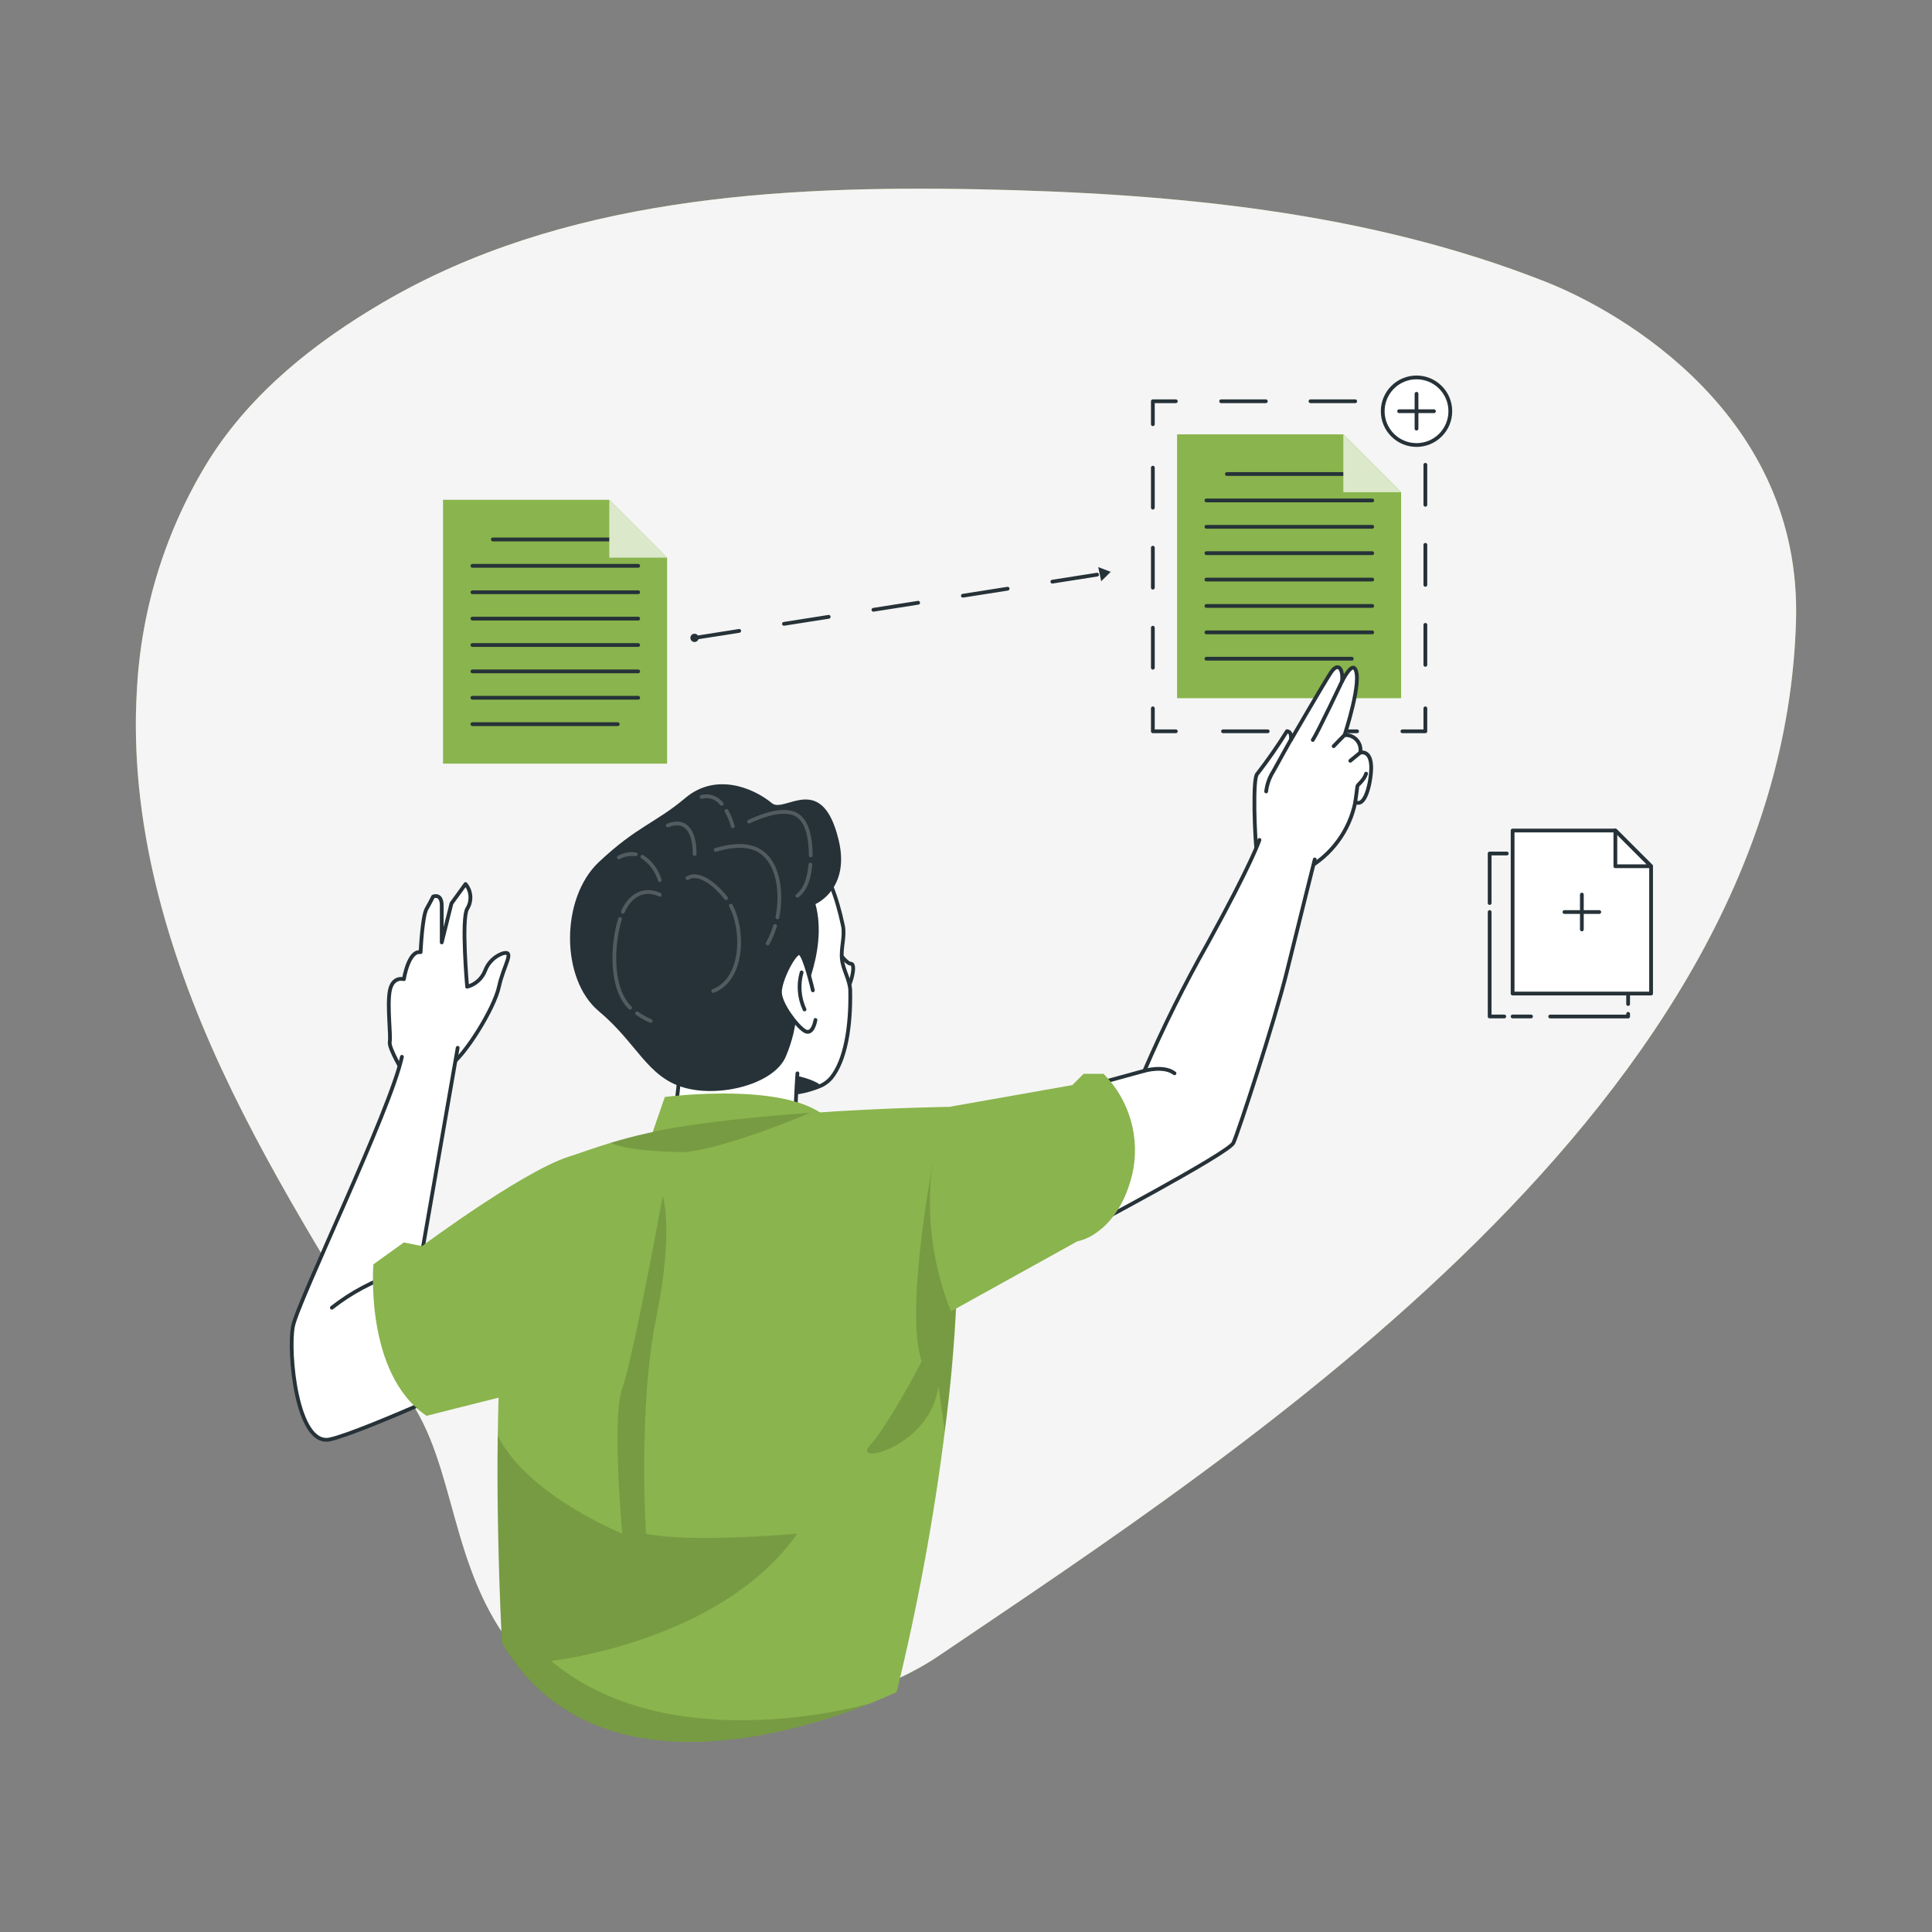
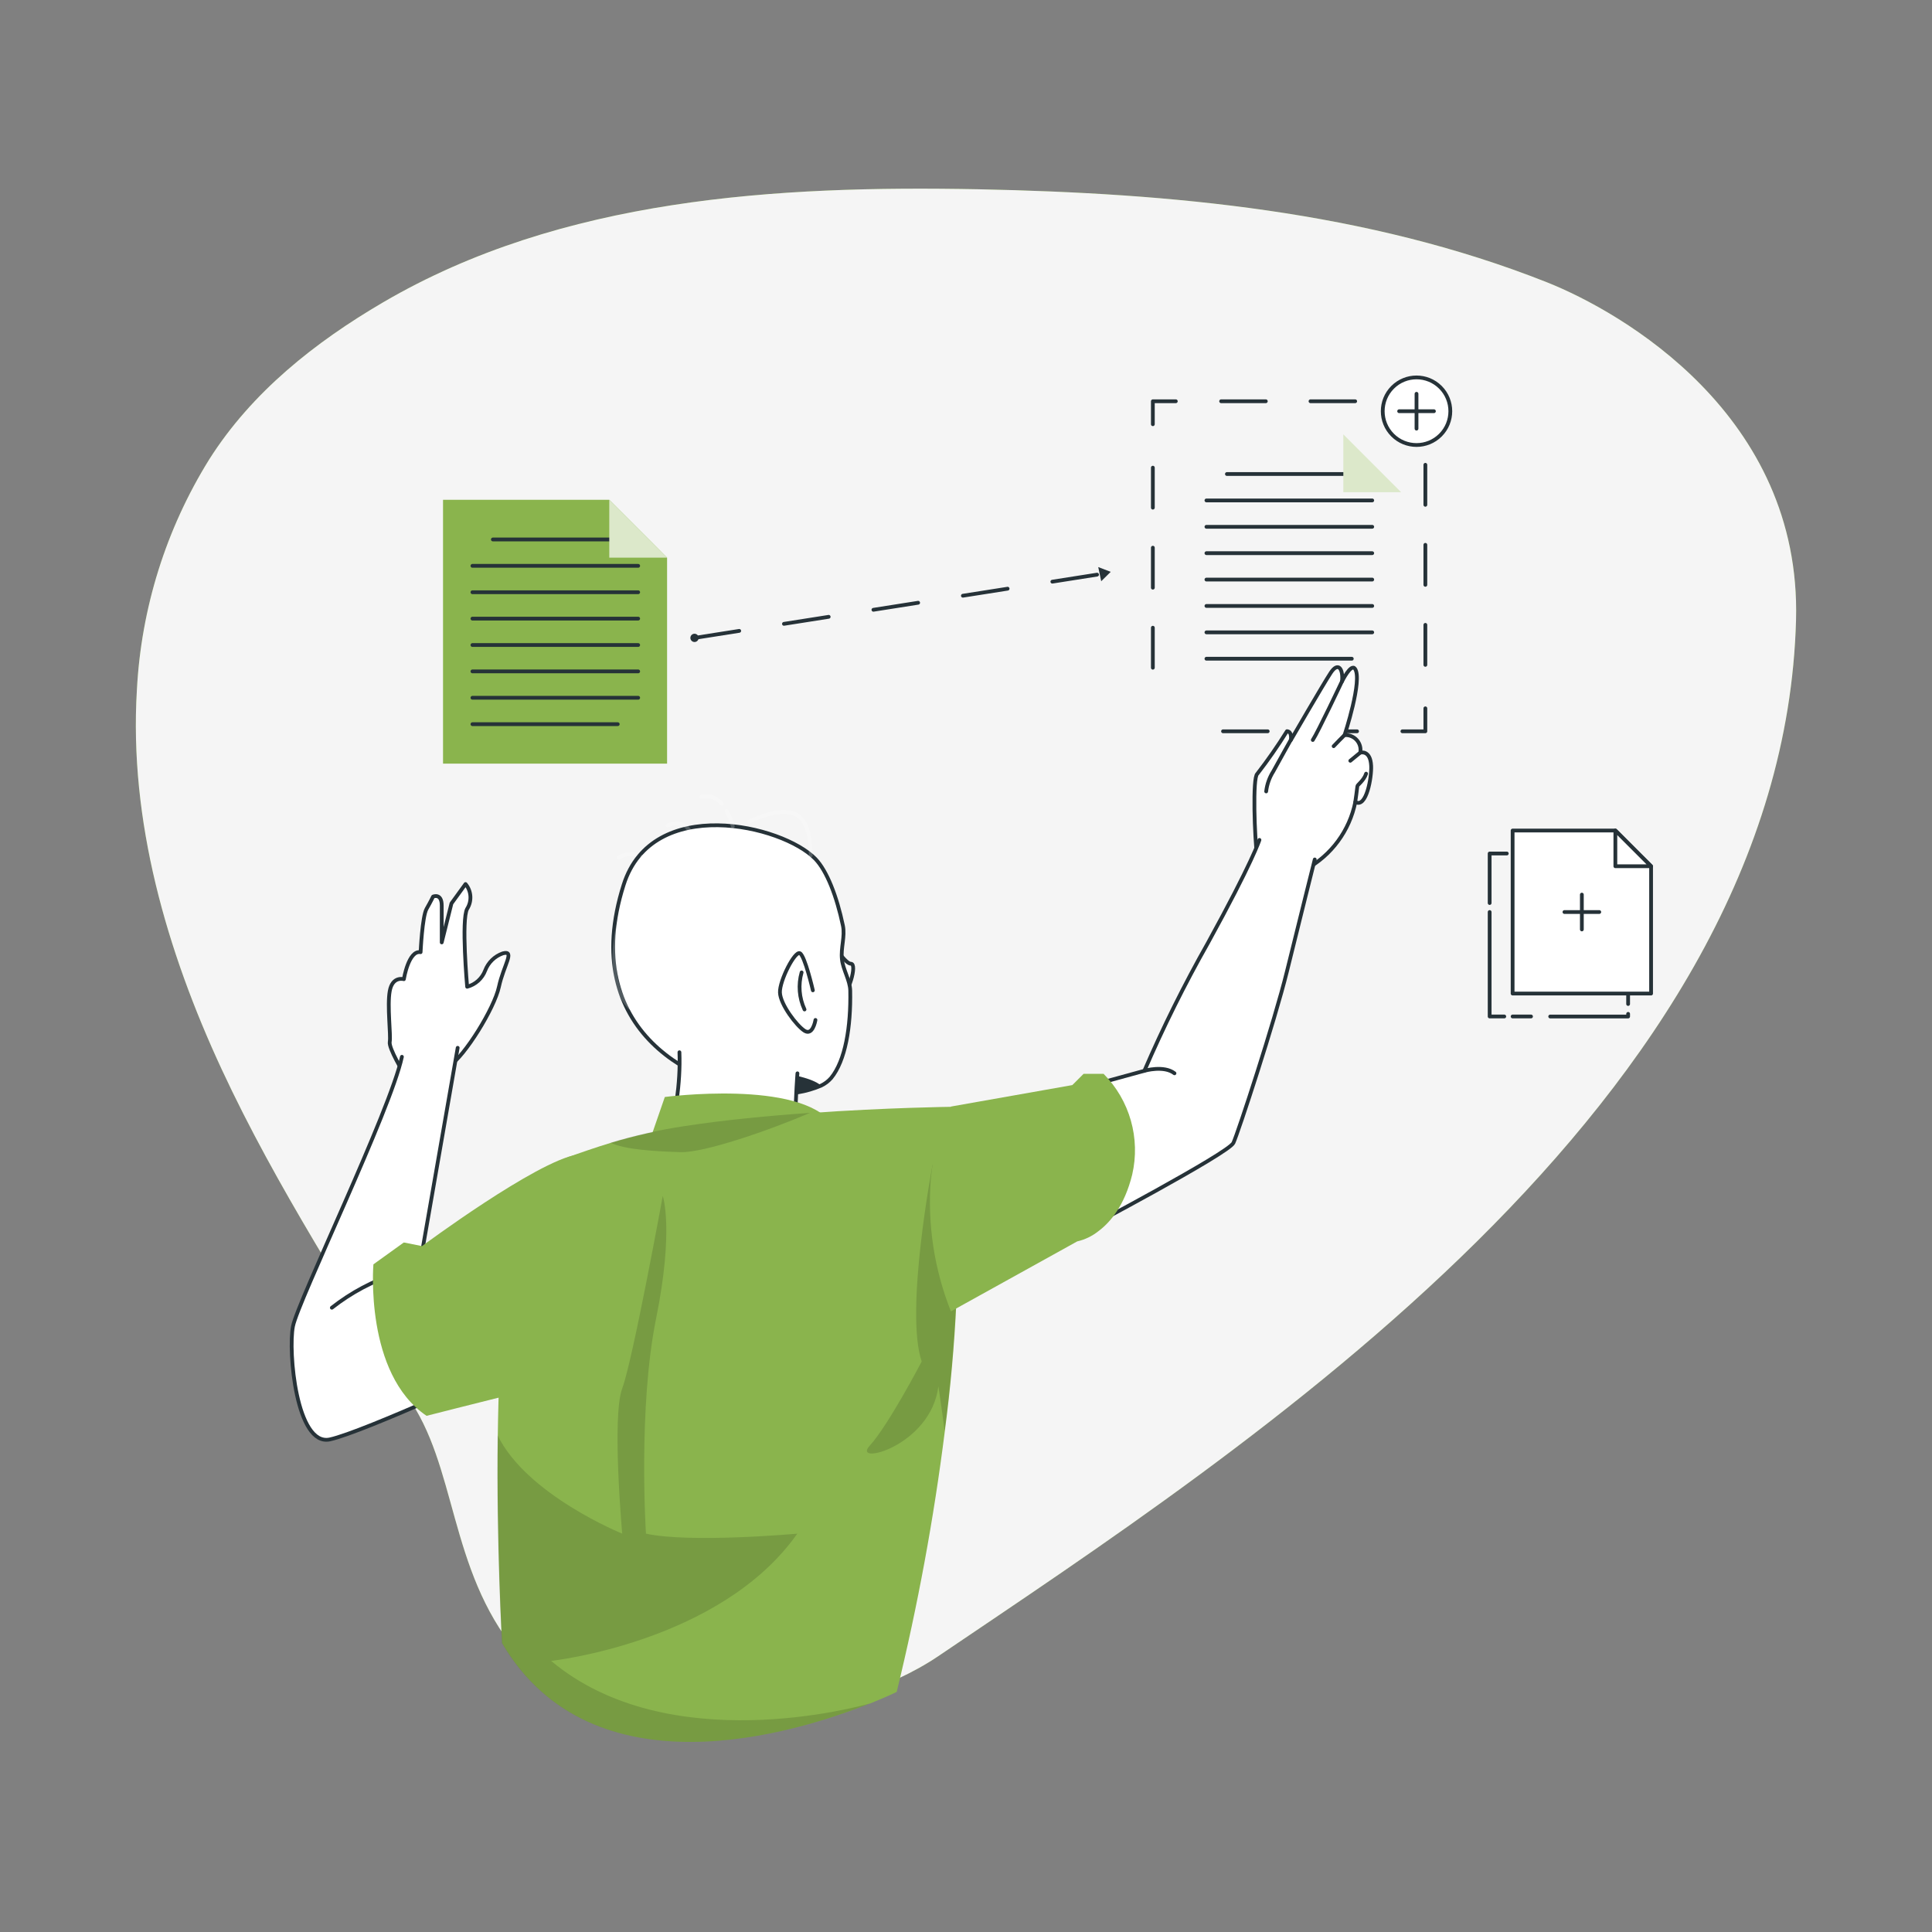
<svg xmlns="http://www.w3.org/2000/svg" xmlns:xlink="http://www.w3.org/1999/xlink" width="512px" height="512px" viewBox="0 0 512 512" version="1.1">
  <rect x="0" y="0" width="512" height="512" fill="#808080" stroke="none" />
  <title>Artboard 4</title>
  <defs>
    <path d="M54.137,0 L52.818,41.25 L52.229,59.66 L22.216,67.197 L14.214,69.226 C-2.309,58.069 0.126,29.081 0.126,29.081 L8.179,23.289 L13.008,24.253 C13.008,24.253 43.375,1.694 54.137,0 Z" id="path-1" />
    <path d="M53.599,26.729 C51.57,34.934 47.797,39.367 44.603,41.73 C42.97,43.026 41.067,43.941 39.034,44.406 L5.563,62.957 C1.141,51.845 -0.683,39.87 0.228,27.945 C0.813,21.249 2.621,14.717 5.563,8.673 L37.735,2.982 L40.717,0 L46.021,0 C52.968,7.018 55.829,17.109 53.599,26.729 L53.599,26.729 Z" id="path-3" />
  </defs>
  <g id="Artboard" stroke="none" stroke-width="1" fill="none" fill-rule="evenodd">
    <g id="Duplicate-bro-(1)" transform="translate(36, 50)">
      <g id="freepik--background-simple--inject-352" transform="translate(-0, 0)" fill-rule="nonzero">
        <path d="M104.451,391.692 C129.006,416.824 187.531,405.912 212.573,388.953 C293.889,333.925 436.517,242.13 439.967,114.332 C441.438,59.986 393.766,32.696 373.937,24.805 C326.265,5.916 274.467,1.203 223.376,0.159 C170.004,-0.87 112.871,2.413 65.52,30.127 C47.578,40.624 30.738,53.894 19.419,71.794 C7.992,90.197 1.408,111.192 0.279,132.824 C-1.821,167.505 8.169,201.977 22.755,233.383 C37.341,264.79 56.489,293.733 74.15,323.462 C85.657,342.874 83.759,370.518 104.451,391.692 Z" id="Path_4302" fill="#8AB44D" />
        <path d="M104.451,391.692 C129.006,416.824 187.531,405.912 212.573,388.953 C293.889,333.925 436.517,242.13 439.967,114.332 C441.438,59.986 393.766,32.696 373.937,24.805 C326.265,5.916 274.467,1.203 223.376,0.159 C170.004,-0.87 112.871,2.413 65.52,30.127 C47.578,40.624 30.738,53.894 19.419,71.794 C7.992,90.197 1.408,111.192 0.279,132.824 C-1.821,167.505 8.169,201.977 22.755,233.383 C37.341,264.79 56.489,293.733 74.15,323.462 C85.657,342.874 83.759,370.518 104.451,391.692 Z" id="Path_4303" fill="#F5F5F5" />
      </g>
      <g id="freepik--Icon--inject-352" transform="translate(358.773, 170.097)" stroke="#263238" stroke-linecap="round" stroke-linejoin="round">
        <line x1="7.759" y1="6.09" x2="27.222" y2="6.09" id="Line_21" />
        <polyline id="Path_4345" points="0 19.214 0 6.09 4.544 6.09" />
        <polyline id="Path_4346" points="3.875 49.279 0 49.279 0 21.598" />
        <line x1="10.963" y1="49.277" x2="6.086" y2="49.277" id="Line_22" />
        <polyline id="Path_4347" points="36.698 48.588 36.698 49.287 16.047 49.287" />
        <line x1="36.696" y1="15.553" x2="36.696" y2="45.972" id="Line_23" />
        <polygon id="Path_4348" fill="#FFFFFF" fill-rule="nonzero" points="42.782 9.467 42.782 43.202 6.086 43.202 6.086 0.004 33.308 0.004 39.678 6.374" />
        <polygon id="Path_4349" fill="#FFFFFF" fill-rule="nonzero" points="42.782 9.467 33.314 9.467 33.314 0 39.684 6.37" />
        <line x1="24.434" y1="16.983" x2="24.434" y2="26.214" id="Line_24" />
        <line x1="29.05" y1="21.598" x2="19.819" y2="21.598" id="Line_25" />
      </g>
      <g id="freepik--Duplicate--inject-352" transform="translate(81.407, 46.309)">
        <polygon id="Path_4350" fill="#8AB44D" fill-rule="nonzero" points="59.376 51.481 59.376 106.059 0 106.059 0 36.148 44.06 36.148 54.365 46.453" />
        <line x1="13.207" y1="46.654" x2="51.72" y2="46.654" id="Line_26" stroke="#263238" stroke-linecap="round" stroke-linejoin="round" />
        <line x1="7.79" y1="53.644" x2="51.718" y2="53.644" id="Line_27" stroke="#263238" stroke-linecap="round" stroke-linejoin="round" />
        <line x1="7.79" y1="60.641" x2="51.718" y2="60.641" id="Line_28" stroke="#263238" stroke-linecap="round" stroke-linejoin="round" />
        <line x1="7.79" y1="67.63" x2="51.718" y2="67.63" id="Line_29" stroke="#263238" stroke-linecap="round" stroke-linejoin="round" />
        <line x1="7.79" y1="74.628" x2="51.718" y2="74.628" id="Line_30" stroke="#263238" stroke-linecap="round" stroke-linejoin="round" />
        <line x1="7.79" y1="81.617" x2="51.718" y2="81.617" id="Line_31" stroke="#263238" stroke-linecap="round" stroke-linejoin="round" />
        <line x1="7.79" y1="88.607" x2="51.718" y2="88.607" id="Line_32" stroke="#263238" stroke-linecap="round" stroke-linejoin="round" />
        <line x1="7.79" y1="95.604" x2="46.303" y2="95.604" id="Line_33" stroke="#263238" stroke-linecap="round" stroke-linejoin="round" />
        <polygon id="Path_4351" fill="#DCE8CA" fill-rule="nonzero" points="59.386 51.481 44.06 51.481 44.06 36.148 54.365 46.453" />
-         <polygon id="Path_4352" fill="#8AB44D" fill-rule="nonzero" points="253.906 34.135 253.906 88.714 194.529 88.714 194.529 18.802 238.589 18.802 248.88 29.107" />
        <line x1="207.736" y1="29.311" x2="246.25" y2="29.311" id="Line_34" stroke="#263238" stroke-linecap="round" stroke-linejoin="round" />
        <line x1="202.309" y1="36.308" x2="246.247" y2="36.308" id="Line_35" stroke="#263238" stroke-linecap="round" stroke-linejoin="round" />
        <line x1="202.309" y1="43.298" x2="246.247" y2="43.298" id="Line_36" stroke="#263238" stroke-linecap="round" stroke-linejoin="round" />
        <line x1="202.309" y1="50.287" x2="246.247" y2="50.287" id="Line_37" stroke="#263238" stroke-linecap="round" stroke-linejoin="round" />
        <line x1="202.309" y1="57.284" x2="246.247" y2="57.284" id="Line_38" stroke="#263238" stroke-linecap="round" stroke-linejoin="round" />
        <line x1="202.309" y1="64.274" x2="246.247" y2="64.274" id="Line_39" stroke="#263238" stroke-linecap="round" stroke-linejoin="round" />
        <line x1="202.309" y1="71.271" x2="246.247" y2="71.271" id="Line_40" stroke="#263238" stroke-linecap="round" stroke-linejoin="round" />
        <line x1="202.309" y1="78.261" x2="240.833" y2="78.261" id="Line_41" stroke="#263238" stroke-linecap="round" stroke-linejoin="round" />
        <polygon id="Path_4353" fill="#DCE8CA" fill-rule="nonzero" points="253.906 34.135 238.589 34.135 238.589 18.802 248.88 29.107" />
        <polyline id="Path_4354" stroke="#263238" stroke-linecap="round" stroke-linejoin="round" points="260.327 91.406 260.327 97.491 254.241 97.491" />
        <line x1="242.232" y1="97.491" x2="200.2" y2="97.491" id="Line_42" stroke="#263238" stroke-linecap="round" stroke-linejoin="round" stroke-dasharray="11.842" />
-         <polyline id="Path_4355" stroke="#263238" stroke-linecap="round" stroke-linejoin="round" points="194.196 97.491 188.11 97.491 188.11 91.406" />
        <line x1="188.11" y1="80.644" x2="188.11" y2="21.49" id="Line_43" stroke="#263238" stroke-linecap="round" stroke-linejoin="round" stroke-dasharray="10.604" />
        <polyline id="Path_4356" stroke="#263238" stroke-linecap="round" stroke-linejoin="round" points="188.11 16.114 188.11 10.028 194.196 10.028" />
        <line x1="206.205" y1="10.028" x2="248.238" y2="10.028" id="Line_44" stroke="#263238" stroke-linecap="round" stroke-linejoin="round" stroke-dasharray="11.842" />
        <polyline id="Path_4357" stroke="#263238" stroke-linecap="round" stroke-linejoin="round" points="254.241 10.028 260.327 10.028 260.327 16.114" />
        <line x1="260.327" y1="26.866" x2="260.327" y2="86.02" id="Line_45" stroke="#263238" stroke-linecap="round" stroke-linejoin="round" stroke-dasharray="10.604" />
        <line x1="66.639" y1="72.743" x2="174.803" y2="55.743" id="Line_46" stroke="#263238" stroke-linecap="round" stroke-linejoin="round" stroke-dasharray="12" />
        <polygon id="Path_4358" fill="#263238" fill-rule="nonzero" points="176.943 55.237 173.636 53.969 174.426 57.721" />
        <path d="M67.742,72.743 C67.738,73.264 67.366,73.71 66.854,73.809 C66.342,73.907 65.832,73.631 65.634,73.148 C65.437,72.666 65.607,72.111 66.041,71.822 C66.475,71.533 67.052,71.59 67.421,71.959 C67.628,72.167 67.744,72.449 67.742,72.743 Z" id="Path_4359" fill="#263238" fill-rule="nonzero" />
        <circle id="Ellipse_85" stroke="#263238" fill="#FFFFFF" fill-rule="nonzero" stroke-linecap="round" stroke-linejoin="round" transform="translate(257.986, 12.667) rotate(-45) translate(-257.986, -12.667)" cx="257.986" cy="12.667" r="8.957" />
        <line x1="257.983" y1="8.051" x2="257.983" y2="17.281" id="Line_47" stroke="#263238" stroke-linecap="round" stroke-linejoin="round" />
        <line x1="262.599" y1="12.667" x2="253.379" y2="12.667" id="Line_48" stroke="#263238" stroke-linecap="round" stroke-linejoin="round" />
      </g>
      <g id="freepik--Character--inject-352" transform="translate(41.281, 126.804)">
        <path d="M148.217,78.595 C147.019,78.595 144.687,75.302 143.329,73.219 C143.329,77.541 143.329,88.575 145.245,87.865 C147.558,86.984 149.993,78.595 148.217,78.595 Z" id="Path_4360" stroke="#263238" fill="#FFFFFF" fill-rule="nonzero" stroke-linecap="round" stroke-linejoin="round" />
        <path d="M142.985,108.872 C142.242,109.725 141.331,110.416 140.309,110.901 C136.354,112.596 132.043,113.293 127.755,112.93 C107.104,112.14 75.66,96.439 88.005,57.642 C95.571,33.825 130.017,41.757 138.811,50.825 C141.853,54.001 144.461,60.673 146.103,68.504 C146.702,71.365 145.504,74.376 145.84,77.43 C146.134,80.188 147.99,82.987 148.04,85.726 C148.227,95.371 146.747,104.276 142.985,108.872 Z" id="Path_4361" stroke="#263238" fill="#FFFFFF" fill-rule="nonzero" stroke-linecap="round" stroke-linejoin="round" />
        <path d="M140.316,110.909 C136.36,112.604 132.049,113.301 127.761,112.939 C128.838,111.159 130.006,109.436 131.26,107.777 C131.26,107.777 138.074,108.8 140.316,110.909 Z" id="Path_4362" fill="#263238" fill-rule="nonzero" />
        <path d="M134.049,107.643 C134.049,107.643 132.172,131.134 135.265,136.428 C138.358,141.721 108.549,147.027 96.62,136.428 C96.62,136.428 103.437,118.934 102.776,102.057" id="Path_4363" stroke="#263238" fill="#FFFFFF" fill-rule="nonzero" stroke-linecap="round" stroke-linejoin="round" />
-         <path d="M138.826,62.783 C138.826,62.783 148.106,58.848 144.973,45.824 C140.561,27.455 130.622,38.806 127.315,36.067 C122.169,31.827 112.303,27.951 104.35,34.657 C96.398,41.362 91.551,42.111 81.396,51.677 C71.242,61.243 71.254,82.685 81.396,91.164 C91.539,99.643 94.196,108.569 103.914,111.399 C113.632,114.229 128.115,110.385 131.025,103.052 C132.701,99.097 133.685,94.884 133.936,90.596 C133.936,90.596 142.366,75.714 138.826,62.783 Z" id="Path_4364" fill="#263238" fill-rule="nonzero" />
        <path d="M138.136,85.644 C138.136,85.644 136.037,76.516 134.707,75.817 C133.378,75.117 129.301,83.059 129.412,86.222 C129.523,89.386 133.824,95.027 135.924,96.365 C138.023,97.703 138.754,93.94 138.824,93.494" id="Path_4365" stroke="#263238" fill="#FFFFFF" fill-rule="nonzero" stroke-linecap="round" stroke-linejoin="round" />
        <path d="M135.154,80.896 C134.225,84.156 134.499,87.641 135.926,90.715" id="Path_4366" stroke="#263238" stroke-linecap="round" stroke-linejoin="round" />
        <path d="M137.478,52.334 C137.235,55.234 136.463,58.714 134.049,60.581" id="Path_4367" stroke="#FFFFFF" opacity="0.2" stroke-linecap="round" stroke-linejoin="round" />
        <path d="M121.227,40.924 C124.483,39.452 128.986,37.678 132.577,38.61 C137.021,39.777 137.537,46.096 137.578,49.878" id="Path_4368" stroke="#FFFFFF" opacity="0.2" stroke-linecap="round" stroke-linejoin="round" />
        <path d="M128.123,68.582 C127.631,70.189 126.979,71.741 126.176,73.217" id="Path_4369" stroke="#FFFFFF" opacity="0.2" stroke-linecap="round" stroke-linejoin="round" />
        <path d="M112.393,48.409 C116.45,47.263 121.449,46.483 124.948,49.352 C129.502,53.095 129.817,61.017 128.741,66.3" id="Path_4370" stroke="#FFFFFF" opacity="0.2" stroke-linecap="round" stroke-linejoin="round" />
        <path d="M116.39,63.198 C119.889,69.609 119.829,82.703 111.735,85.807" id="Path_4371" stroke="#FFFFFF" opacity="0.2" stroke-linecap="round" stroke-linejoin="round" />
        <path d="M104.918,55.905 C108.368,53.805 113.336,58.815 115.133,61.229" id="Path_4372" stroke="#FFFFFF" opacity="0.2" stroke-linecap="round" stroke-linejoin="round" />
        <path d="M113.956,36.219 C112.724,34.592 110.637,33.863 108.66,34.367" id="Path_4373" stroke="#FFFFFF" opacity="0.2" stroke-linecap="round" stroke-linejoin="round" />
        <path d="M116.917,42.161 C116.529,40.746 115.971,39.384 115.254,38.104" id="Path_4374" stroke="#FFFFFF" opacity="0.2" stroke-linecap="round" stroke-linejoin="round" />
        <path d="M106.785,49.514 C106.785,49.514 107.322,39.057 99.685,41.928" id="Path_4375" stroke="#FFFFFF" opacity="0.2" stroke-linecap="round" stroke-linejoin="round" />
        <path d="M91.195,49.597 C89.654,49.373 88.083,49.662 86.723,50.42" id="Path_4376" stroke="#FFFFFF" opacity="0.2" stroke-linecap="round" stroke-linejoin="round" />
        <path d="M97.552,56.442 C96.806,53.89 95.174,51.689 92.948,50.235" id="Path_4377" stroke="#FFFFFF" opacity="0.2" stroke-linecap="round" stroke-linejoin="round" />
        <path d="M91.549,91.73 C92.67,92.539 93.878,93.22 95.151,93.759" id="Path_4378" stroke="#FFFFFF" opacity="0.2" stroke-linecap="round" stroke-linejoin="round" />
        <path d="M87.036,66.728 C85.006,73.219 84.286,84.986 89.693,90.25" id="Path_4379" stroke="#FFFFFF" opacity="0.2" stroke-linecap="round" stroke-linejoin="round" />
        <path d="M97.555,60.307 C93.183,58.278 89.571,60.718 87.787,64.81" id="Path_4380" stroke="#FFFFFF" opacity="0.2" stroke-linecap="round" stroke-linejoin="round" />
        <path d="M93.943,128.255 L98.903,113.912 C98.903,113.912 134.746,109.195 143.318,121.083 C151.89,132.97 93.943,128.255 93.943,128.255 Z" id="Path_4381" fill="#8AB44D" fill-rule="nonzero" />
        <path d="M29.738,107.633 C29.738,107.633 25.682,100.989 26.005,99.295 C26.328,97.602 25.295,89.68 26.005,85.846 C26.735,81.789 29.748,82.691 29.748,82.691 C29.748,82.691 30.983,74.963 34.182,75.531 C34.182,75.531 34.618,66.063 35.764,64.048 C36.911,62.034 37.489,60.803 37.489,60.803 C37.489,60.803 39.782,59.788 39.782,63.196 L39.782,72.944 L42.358,62.618 L46.092,57.473 C47.65,59.337 47.822,61.996 46.518,64.046 C44.935,66.907 46.518,84.697 46.518,84.697 C48.712,84.12 50.491,82.518 51.295,80.396 C52.104,78.267 53.811,76.604 55.96,75.852 C59.317,74.948 56.183,78.955 54.946,84.702 C53.709,90.448 45.878,103.049 41.842,105.636" id="Path_4382" stroke="#263238" fill="#FFFFFF" fill-rule="nonzero" stroke-linecap="round" stroke-linejoin="round" />
        <path d="M44.011,100.878 L34.031,158.145 L64.724,140.239 L58.496,184.488 C58.496,184.488 18.999,202.746 10.131,204.658 C1.262,206.57 -0.967,181.329 0.363,174.655 C1.692,167.98 26.186,117.51 29.23,103.259" id="Path_4383" stroke="#263238" fill="#FFFFFF" fill-rule="nonzero" stroke-linecap="round" stroke-linejoin="round" />
        <path d="M10.662,169.757 C15.797,165.723 21.608,162.632 27.824,160.629" id="Path_4384" stroke="#263238" stroke-linecap="round" stroke-linejoin="round" />
        <path d="M75.687,129.177 L74.368,170.428 L73.779,188.837 L43.766,196.374 L35.764,198.403 C19.242,187.246 21.677,158.258 21.677,158.258 L29.73,152.466 L34.558,153.43 C34.558,153.43 64.925,130.871 75.687,129.177 Z" id="Path_4385" fill="#8AB44D" fill-rule="nonzero" />
        <g id="Group_1972-Clipped" transform="translate(0, 0.003)">
          <mask id="mask-2" fill="white">
            <use xlink:href="#path-1" />
          </mask>
          <g id="Path_4387" />
          <g id="Group_1972" mask="url(#mask-2)" fill="#000000" fill-opacity="0.7" fill-rule="nonzero" opacity="0.2">
            <g transform="translate(43.041, 150.731)" id="Path_4386">
              <path d="M31.324,19.696 L30.736,38.106 L0.723,45.642 C-1.924,37.659 3.552,39.851 3.552,39.851 C1.761,37.14 0.786,33.972 0.743,30.723 L6.271,33.269 C2.935,24.831 8.564,15.364 8.564,15.364 L9.579,24.491 C8.564,15.364 19.367,0 19.367,0 C25.136,5.302 29.282,12.132 31.324,19.696 Z" />
            </g>
          </g>
        </g>
        <path d="M61.021,142.534 C56.467,155.943 54.935,180.479 54.641,203.553 C54.256,232.226 55.777,258.648 55.777,258.648 C79.694,299.291 133.633,282.454 153.148,274.664 L153.249,274.664 C157.711,272.869 160.349,271.577 160.349,271.577 C165.917,248.798 170.178,225.719 173.109,202.454 L173.109,202.454 C176.108,179.839 177.19,157.011 176.345,134.213 C176.149,128.288 175.617,122.379 174.752,116.514 C174.752,116.514 157.67,116.719 137.467,118.16 L137.467,118.16 C126.533,118.932 114.696,120.047 104.169,121.679 C97.544,122.667 90.999,124.132 84.584,126.061 C81.156,127.076 75.529,129.012 73.032,129.947 C71.611,130.549 70.222,131.226 68.873,131.976" id="Path_4392" fill="#8AB44D" fill-rule="nonzero" />
        <path d="M137.395,118.111 C126.339,122.857 109.28,128.72 103.041,128.527 C96.225,128.321 88.061,127.827 84.519,126.012 C90.933,124.082 97.478,122.618 104.103,121.63 C114.624,119.998 126.461,118.882 137.395,118.111 Z" id="Path_4393" fill-opacity="0.7" fill="#000000" fill-rule="nonzero" opacity="0.2" />
        <path d="M153.096,274.668 C133.623,282.458 79.682,299.295 55.726,258.652 C55.726,258.652 54.205,232.23 54.59,203.557 C62.279,219.379 87.614,229.625 87.614,229.625 C87.614,229.625 84.815,198.617 87.614,191.138 C90.413,183.659 98.355,140.141 98.355,140.141 C98.355,140.141 101.397,148.873 96.581,172.679 C91.765,196.485 93.906,229.631 93.906,229.631 C105.713,232.197 134.01,229.631 134.01,229.631 C113.682,258.487 68.778,263.349 68.778,263.349 C99.837,289.433 150.571,275.384 153.096,274.668 Z" id="Path_4394" fill-opacity="0.7" fill="#000000" fill-rule="nonzero" opacity="0.2" />
        <path d="M173.048,202.408 C172.196,195.674 171.401,190.593 171.401,190.593 C169.372,206.588 148.256,211.721 153.206,206.315 C158.155,200.908 166.98,184.001 166.98,184.001 C162.436,170.755 169.851,131.906 169.851,131.906 C169.851,131.906 172.428,132.606 176.291,134.127 C177.135,156.938 176.05,179.78 173.048,202.408 L173.048,202.408 Z" id="Path_4395" fill-opacity="0.7" fill="#000000" fill-rule="nonzero" opacity="0.2" />
        <path d="M255.905,50.823 C255.174,44.838 254.647,29.279 255.905,28.285 C258.722,24.648 261.352,20.87 263.785,16.965 C265.215,17.076 264.8,19.338 264.8,19.338 C264.8,19.338 273.411,4.479 275.389,1.476 C277.367,-1.527 278.706,0.461 278.371,3.779 C278.371,3.779 280.734,-1.08 281.8,0.412 C283.889,3.353 279.04,18.011 279.04,18.011 C280.259,17.918 281.452,18.397 282.268,19.307 C283.085,20.216 283.433,21.454 283.209,22.656 C283.209,22.656 285.885,21.833 286.091,26.155 C286.243,29.036 284.856,37.495 281.892,35.729 C280.364,43.347 275.534,49.893 268.706,53.602" id="Path_4401" stroke="#263238" fill="#FFFFFF" fill-rule="nonzero" stroke-linecap="round" stroke-linejoin="round" />
        <path d="M264.779,19.299 C264.779,19.299 262.019,24.208 260.144,27.637 C259.128,29.238 258.486,31.048 258.267,32.932" id="Path_4402" stroke="#263238" stroke-linecap="round" stroke-linejoin="round" />
        <path d="M278.35,3.781 C278.35,3.781 271.939,17.352 270.622,19.299" id="Path_4403" stroke="#263238" stroke-linecap="round" stroke-linejoin="round" />
        <path d="M279.021,18.011 C279.021,18.011 276.475,20.557 276.15,20.942" id="Path_4404" stroke="#263238" stroke-linecap="round" stroke-linejoin="round" />
        <path d="M283.189,22.656 C283.189,22.656 282.174,23.479 280.563,24.807" id="Path_4405" stroke="#263238" stroke-linecap="round" stroke-linejoin="round" />
        <path d="M281.88,35.731 C281.88,35.731 282.438,31.866 282.438,31.543 C282.438,31.22 284.204,29.991 284.751,28.225" id="Path_4406" stroke="#263238" stroke-linecap="round" stroke-linejoin="round" />
        <path d="M256.483,45.783 C256.483,45.783 254.709,51.504 242.79,73.168 C236.588,84.123 230.981,95.405 225.994,106.964 L203.304,113.181 L209.167,149.503 C209.167,149.503 248.308,128.842 249.586,126.073 C250.864,123.305 260.511,93.891 263.787,80.563 C267.064,67.234 271.141,50.965 271.141,50.965" id="Path_4407" stroke="#263238" fill="#FFFFFF" fill-rule="nonzero" stroke-linecap="round" stroke-linejoin="round" />
        <path d="M222.759,134.501 C220.73,142.707 216.957,147.14 213.763,149.503 C212.13,150.799 210.227,151.713 208.194,152.178 L174.723,170.73 C170.301,159.618 168.477,147.642 169.388,135.718 C169.973,129.022 171.781,122.489 174.723,116.446 L206.895,110.755 L209.877,107.773 L215.181,107.773 C222.128,114.791 224.989,124.882 222.759,134.501 L222.759,134.501 Z" id="Path_4408" fill="#8AB44D" fill-rule="nonzero" />
        <g id="Group_1973-Clipped" transform="translate(0.056, 0.011)">
          <mask id="mask-4" fill="white">
            <use xlink:href="#path-3" />
          </mask>
          <g id="Path_4410" />
          <g id="Group_1973" mask="url(#mask-4)" fill="#000000" fill-opacity="0.7" fill-rule="nonzero" opacity="0.2">
            <g transform="translate(169.102, 135.705)" id="Path_4409">
              <path d="M44.603,13.785 C42.97,15.082 41.067,15.996 39.034,16.461 L5.563,35.012 C1.141,23.9 -0.683,11.925 0.228,0 C6.547,0.71 4.458,21.999 6.679,22.244 C9.082,22.518 19.519,6.827 21.659,6.827 C25.078,6.827 21.771,21.766 21.659,22.244 C22.127,22.081 37.056,16.494 41.358,8.337 C43.488,4.283 45.039,7.73 44.603,13.785 Z" />
            </g>
          </g>
        </g>
        <path d="M225.994,106.964 C225.994,106.964 231.156,105.453 233.967,107.633" id="Path_4414" stroke="#263238" stroke-linecap="round" stroke-linejoin="round" />
      </g>
    </g>
  </g>
</svg>